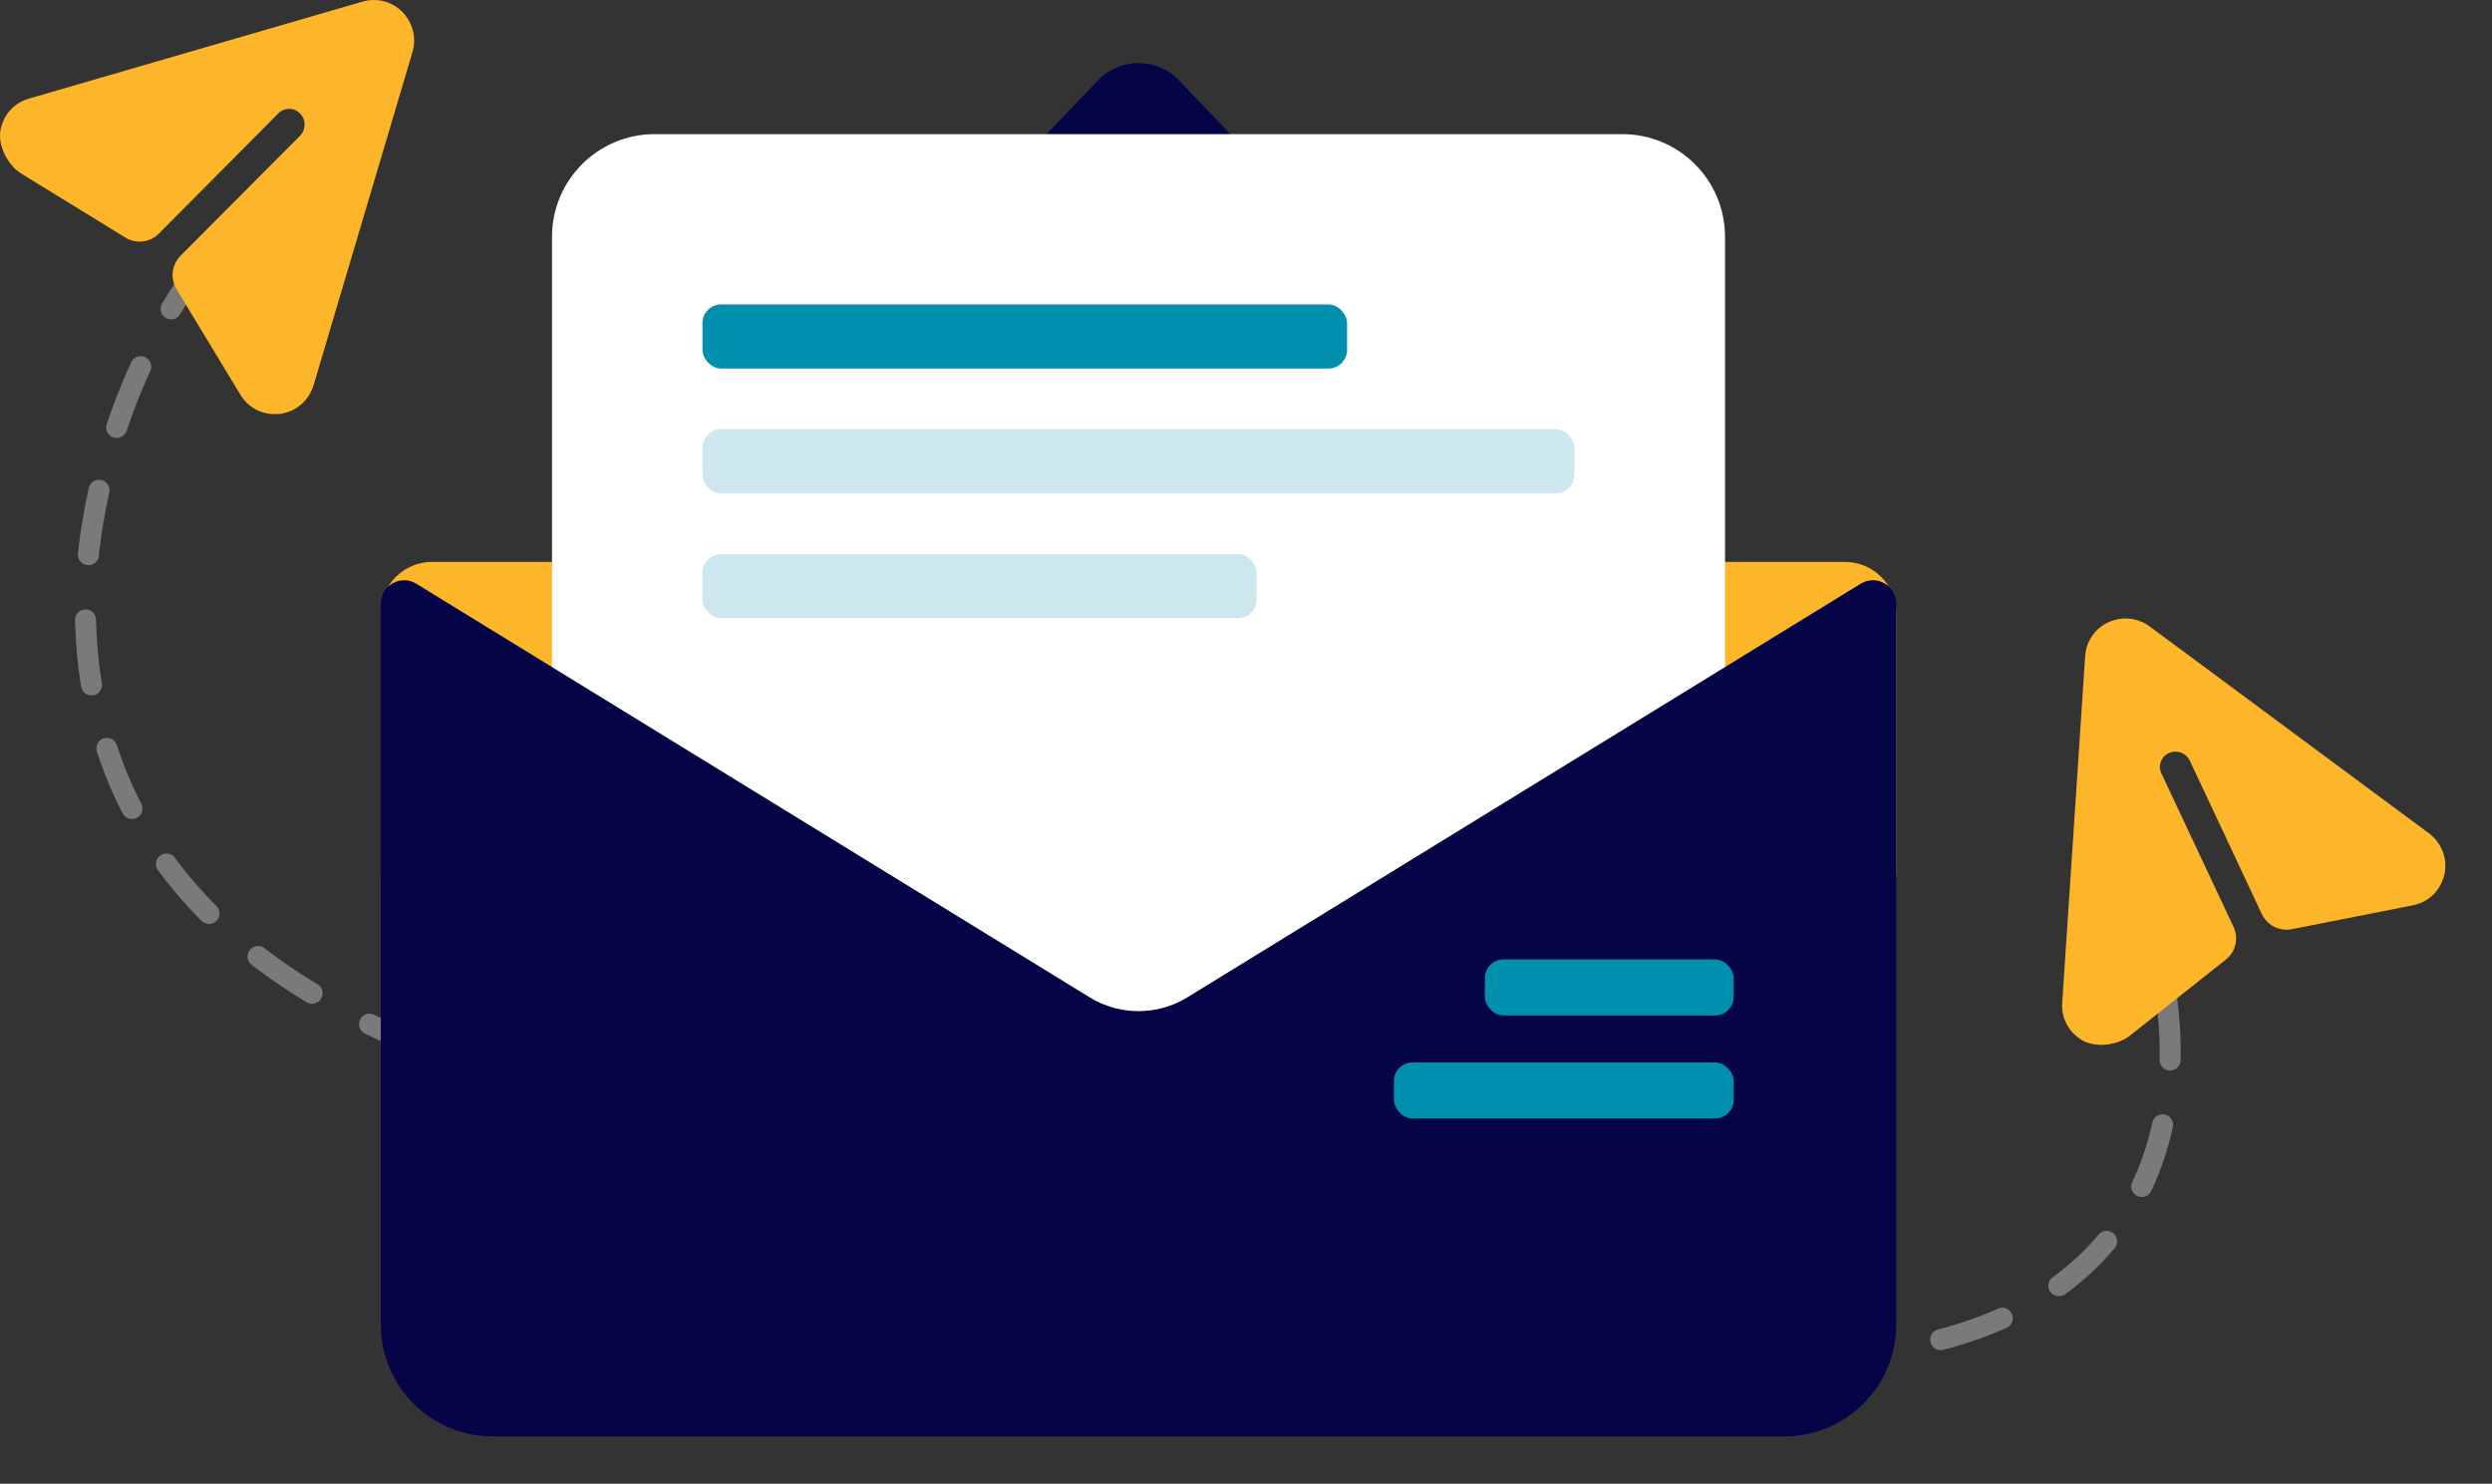
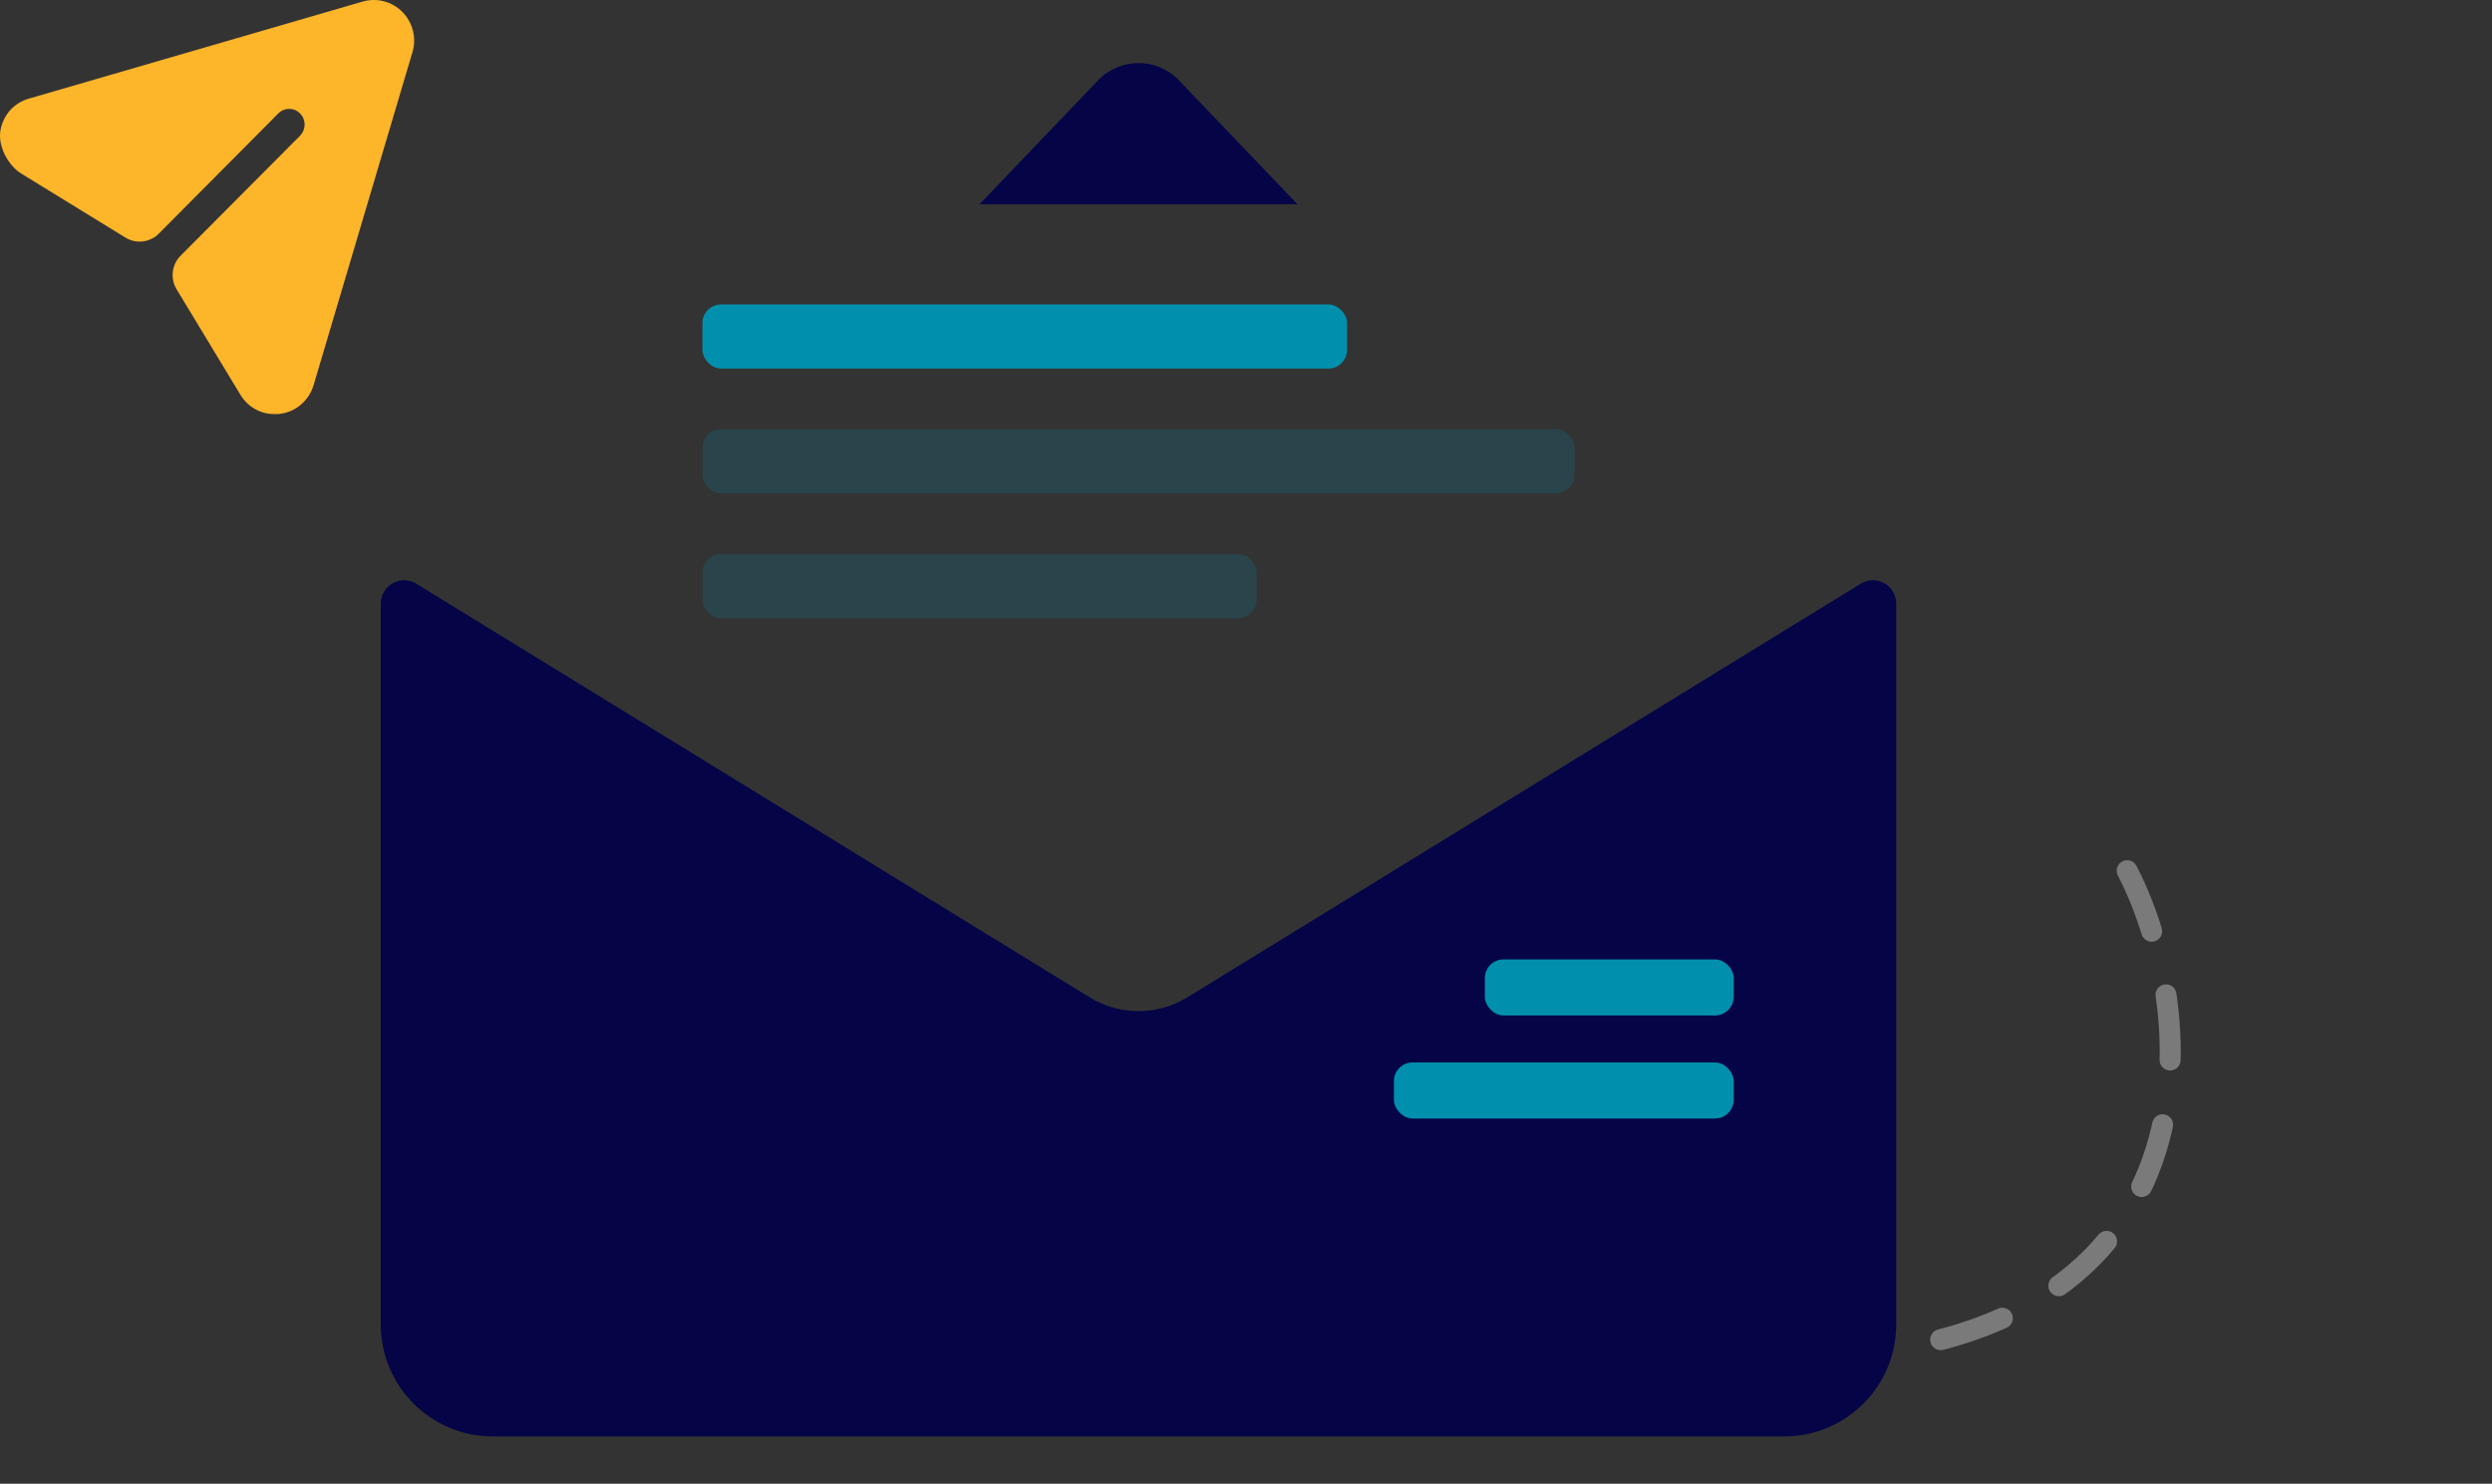
<svg xmlns="http://www.w3.org/2000/svg" width="534" height="318" viewBox="0 0 534 318" fill="none">
  <rect x="0" y="0" width="534" height="318" fill="#333333" stroke="none" />
  <path d="M455.83 186.615C473.772 221.258 476.277 301.113 361.014 290.041" stroke="white" stroke-opacity="0.35" stroke-width="4.5" stroke-linecap="round" stroke-dasharray="14 14" />
-   <path d="M44.649 54.725C15.94 89.902 -13.726 188.683 98.373 227.323" stroke="white" stroke-opacity="0.35" stroke-width="4.5" stroke-linecap="round" stroke-dasharray="14 14" />
  <path d="M235.293 17.225C240.018 12.284 247.911 12.284 252.637 17.225L278.033 43.778H209.896L235.293 17.225Z" fill="#040447" />
-   <path d="M81.596 131.426C81.596 125.351 86.521 120.426 92.596 120.426H395.334C401.409 120.426 406.334 125.351 406.334 131.426V187.663H81.596V131.426Z" fill="#FDB52A" />
-   <path d="M118.286 50.749C118.286 38.599 128.135 28.749 140.286 28.749H347.646C359.796 28.749 369.646 38.599 369.646 50.749V226.972H118.286V50.749Z" fill="white" />
  <rect x="150.528" y="65.243" width="138.13" height="13.75" rx="4" fill="#0090ad" />
  <rect opacity="0.2" x="150.528" y="91.993" width="186.875" height="13.75" rx="4" fill="#0090ad" />
  <rect opacity="0.2" x="150.528" y="118.743" width="118.752" height="13.75" rx="4" fill="#0090ad" />
  <path d="M81.596 129.366C81.596 125.456 85.882 123.059 89.213 125.106L233.496 213.747C239.918 217.692 248.013 217.692 254.434 213.747L398.717 125.106C402.048 123.059 406.334 125.456 406.334 129.366V283.851C406.334 297.106 395.589 307.851 382.334 307.851H105.596C92.341 307.851 81.596 297.106 81.596 283.851V129.366Z" fill="#040447" />
  <rect x="318.181" y="205.621" width="53.329" height="12.012" rx="4" fill="#0090ad" />
  <rect x="298.695" y="227.705" width="72.815" height="12.012" rx="4" fill="#0090ad" />
  <path d="M86.244 2.583C84.025 0.304 80.739 -0.544 77.676 0.349L6.248 21.12C3.016 22.018 0.725 24.596 0.108 27.87C-0.522 31.202 1.68 35.432 4.557 37.201L26.891 50.928C29.181 52.335 32.138 51.982 34.033 50.071L59.608 24.337C60.896 22.996 63.027 22.996 64.314 24.337C65.601 25.632 65.601 27.731 64.314 29.071L38.695 54.81C36.795 56.717 36.44 59.688 37.838 61.993L51.484 84.551C53.083 87.231 55.835 88.75 58.854 88.75C59.209 88.75 59.608 88.75 59.964 88.705C63.426 88.258 66.178 85.891 67.2 82.541L88.375 11.204C89.307 8.166 88.464 4.861 86.244 2.583Z" fill="#FDB52A" />
-   <path d="M451.849 133.338C448.949 134.644 447.028 137.441 446.82 140.625L441.908 214.85C441.647 218.194 443.285 221.228 446.151 222.928C449.067 224.66 453.795 224.038 456.441 221.939L476.979 205.647C479.084 203.976 479.764 201.077 478.616 198.642L463.181 165.808C462.362 164.14 463.091 162.137 464.79 161.386C466.448 160.619 468.421 161.337 469.24 163.005L484.664 195.882C485.806 198.32 488.476 199.67 491.12 199.144L516.985 194.036C520.05 193.451 522.419 191.384 523.451 188.547C523.573 188.214 523.709 187.838 523.789 187.489C524.553 184.083 523.27 180.686 520.471 178.581L460.679 134.284C458.143 132.369 454.749 132.031 451.849 133.338Z" fill="#FDB52A" />
</svg>